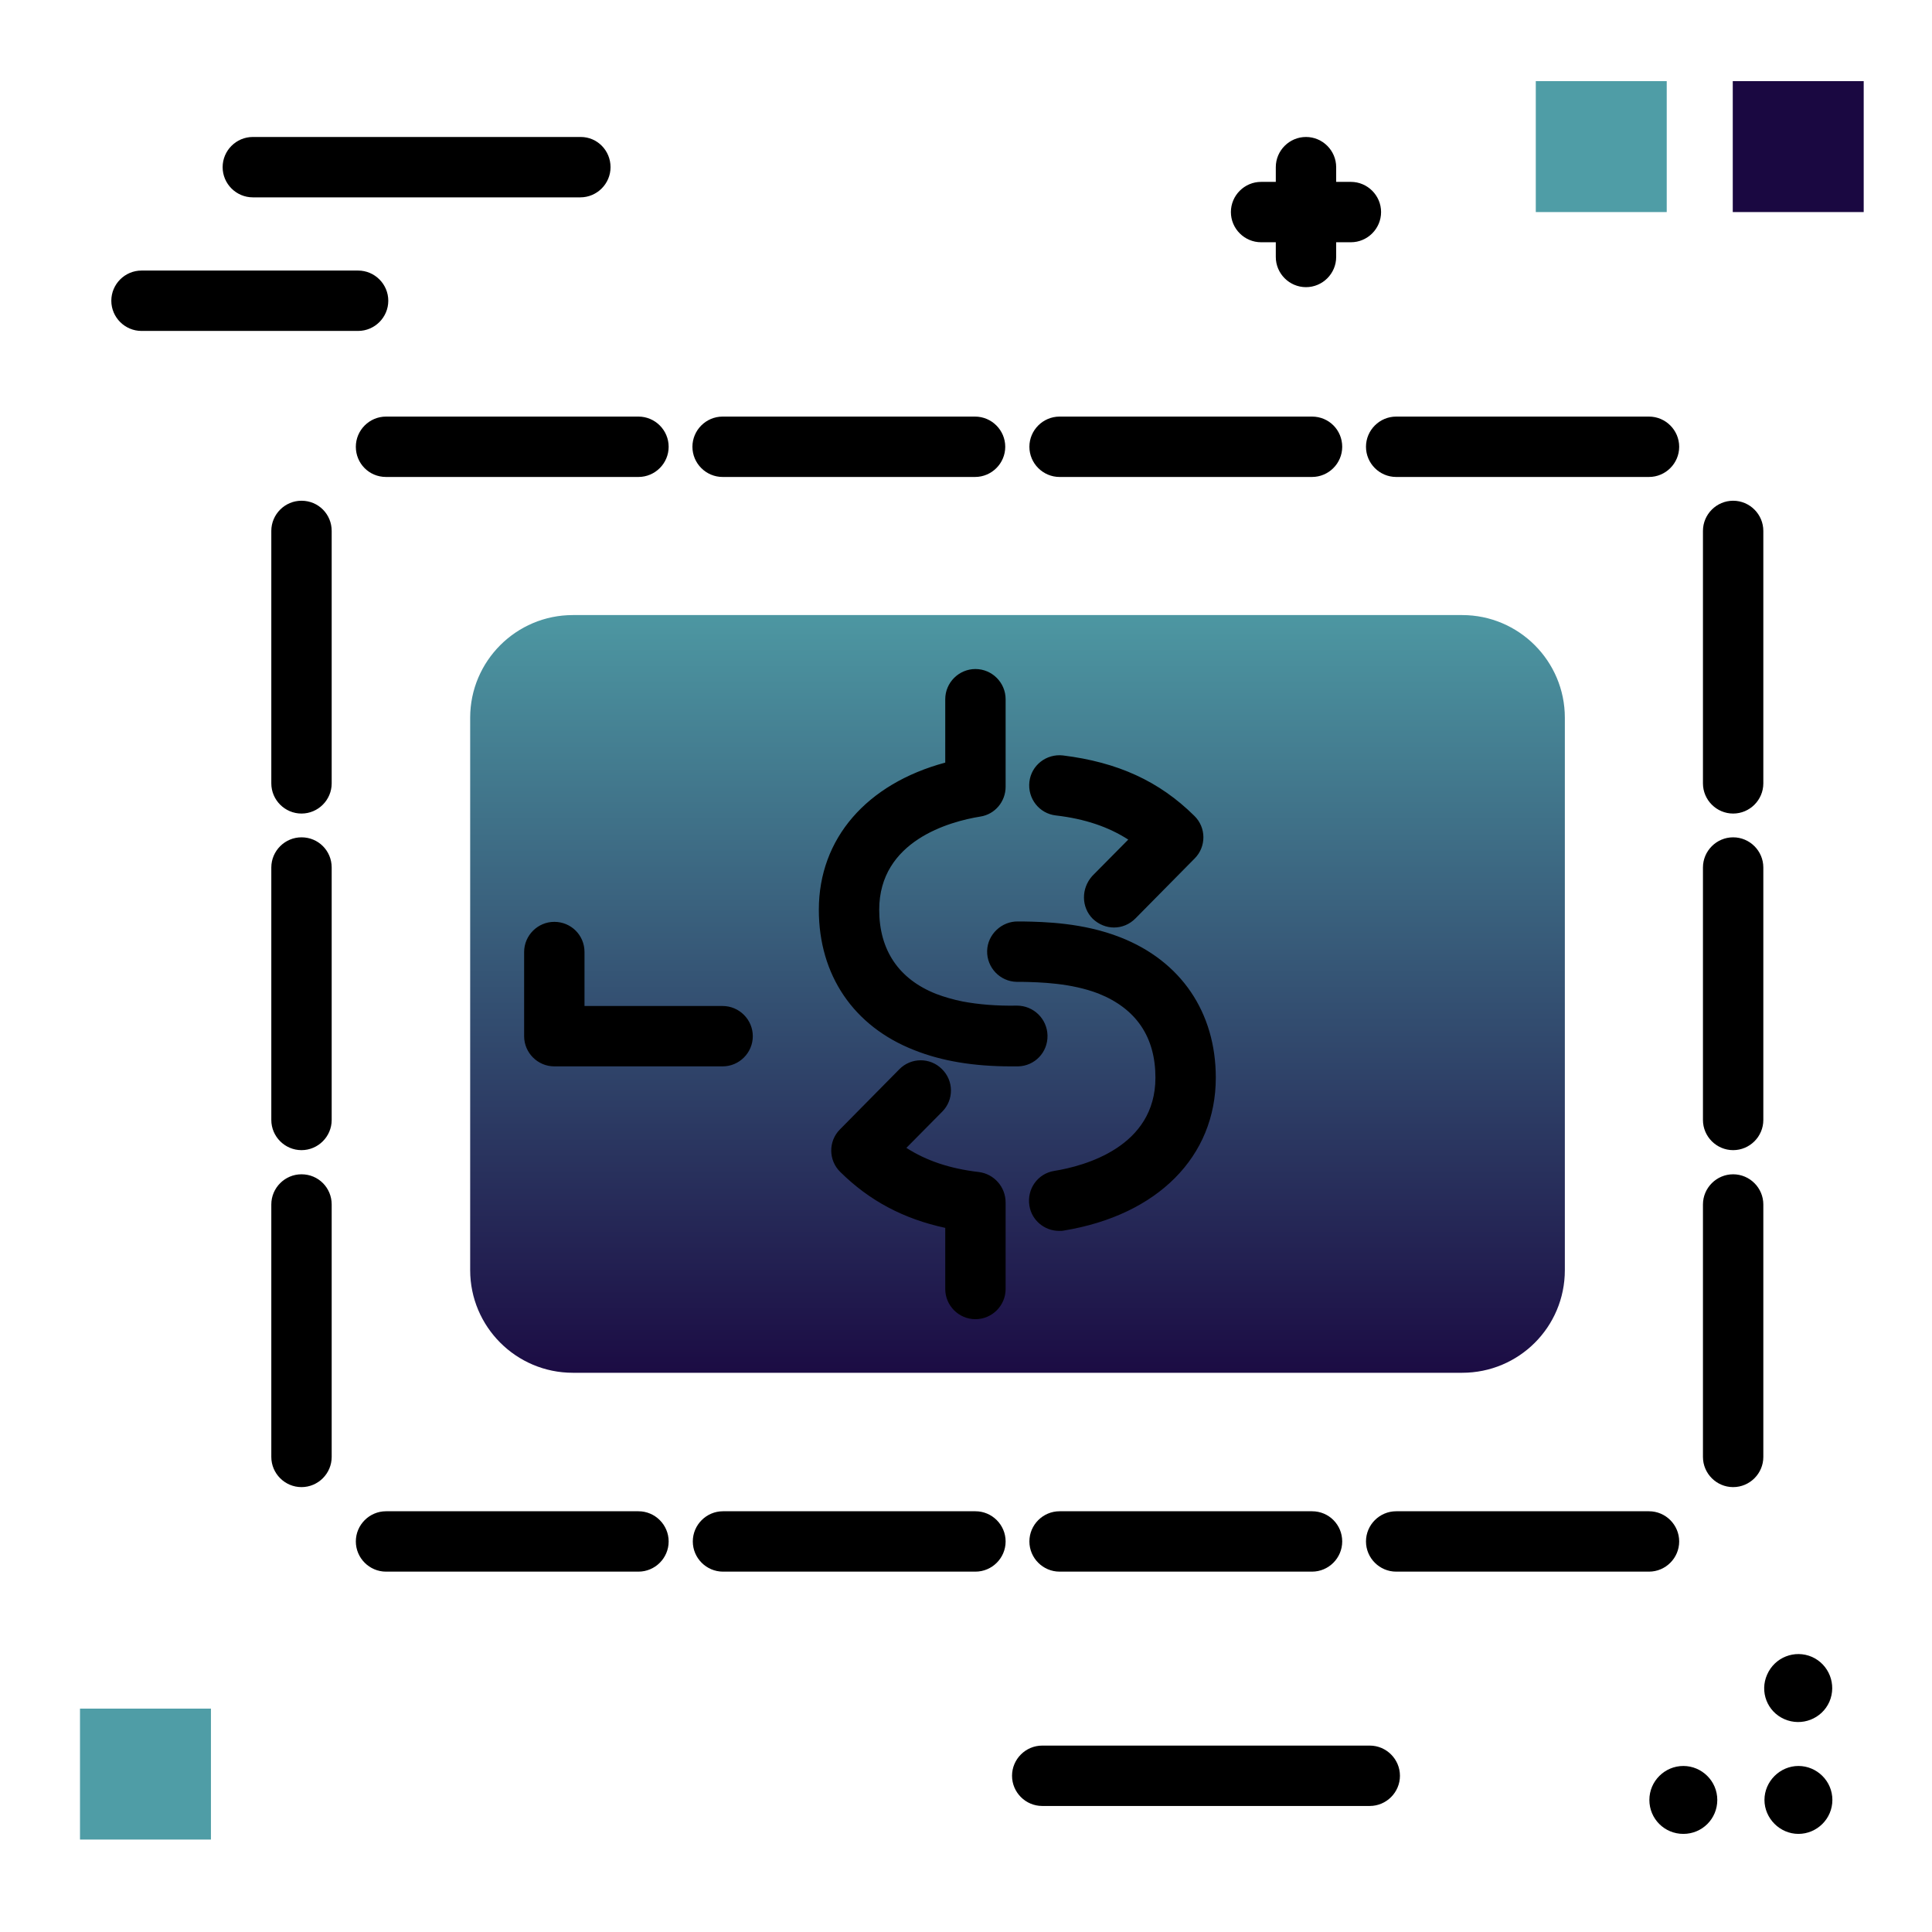
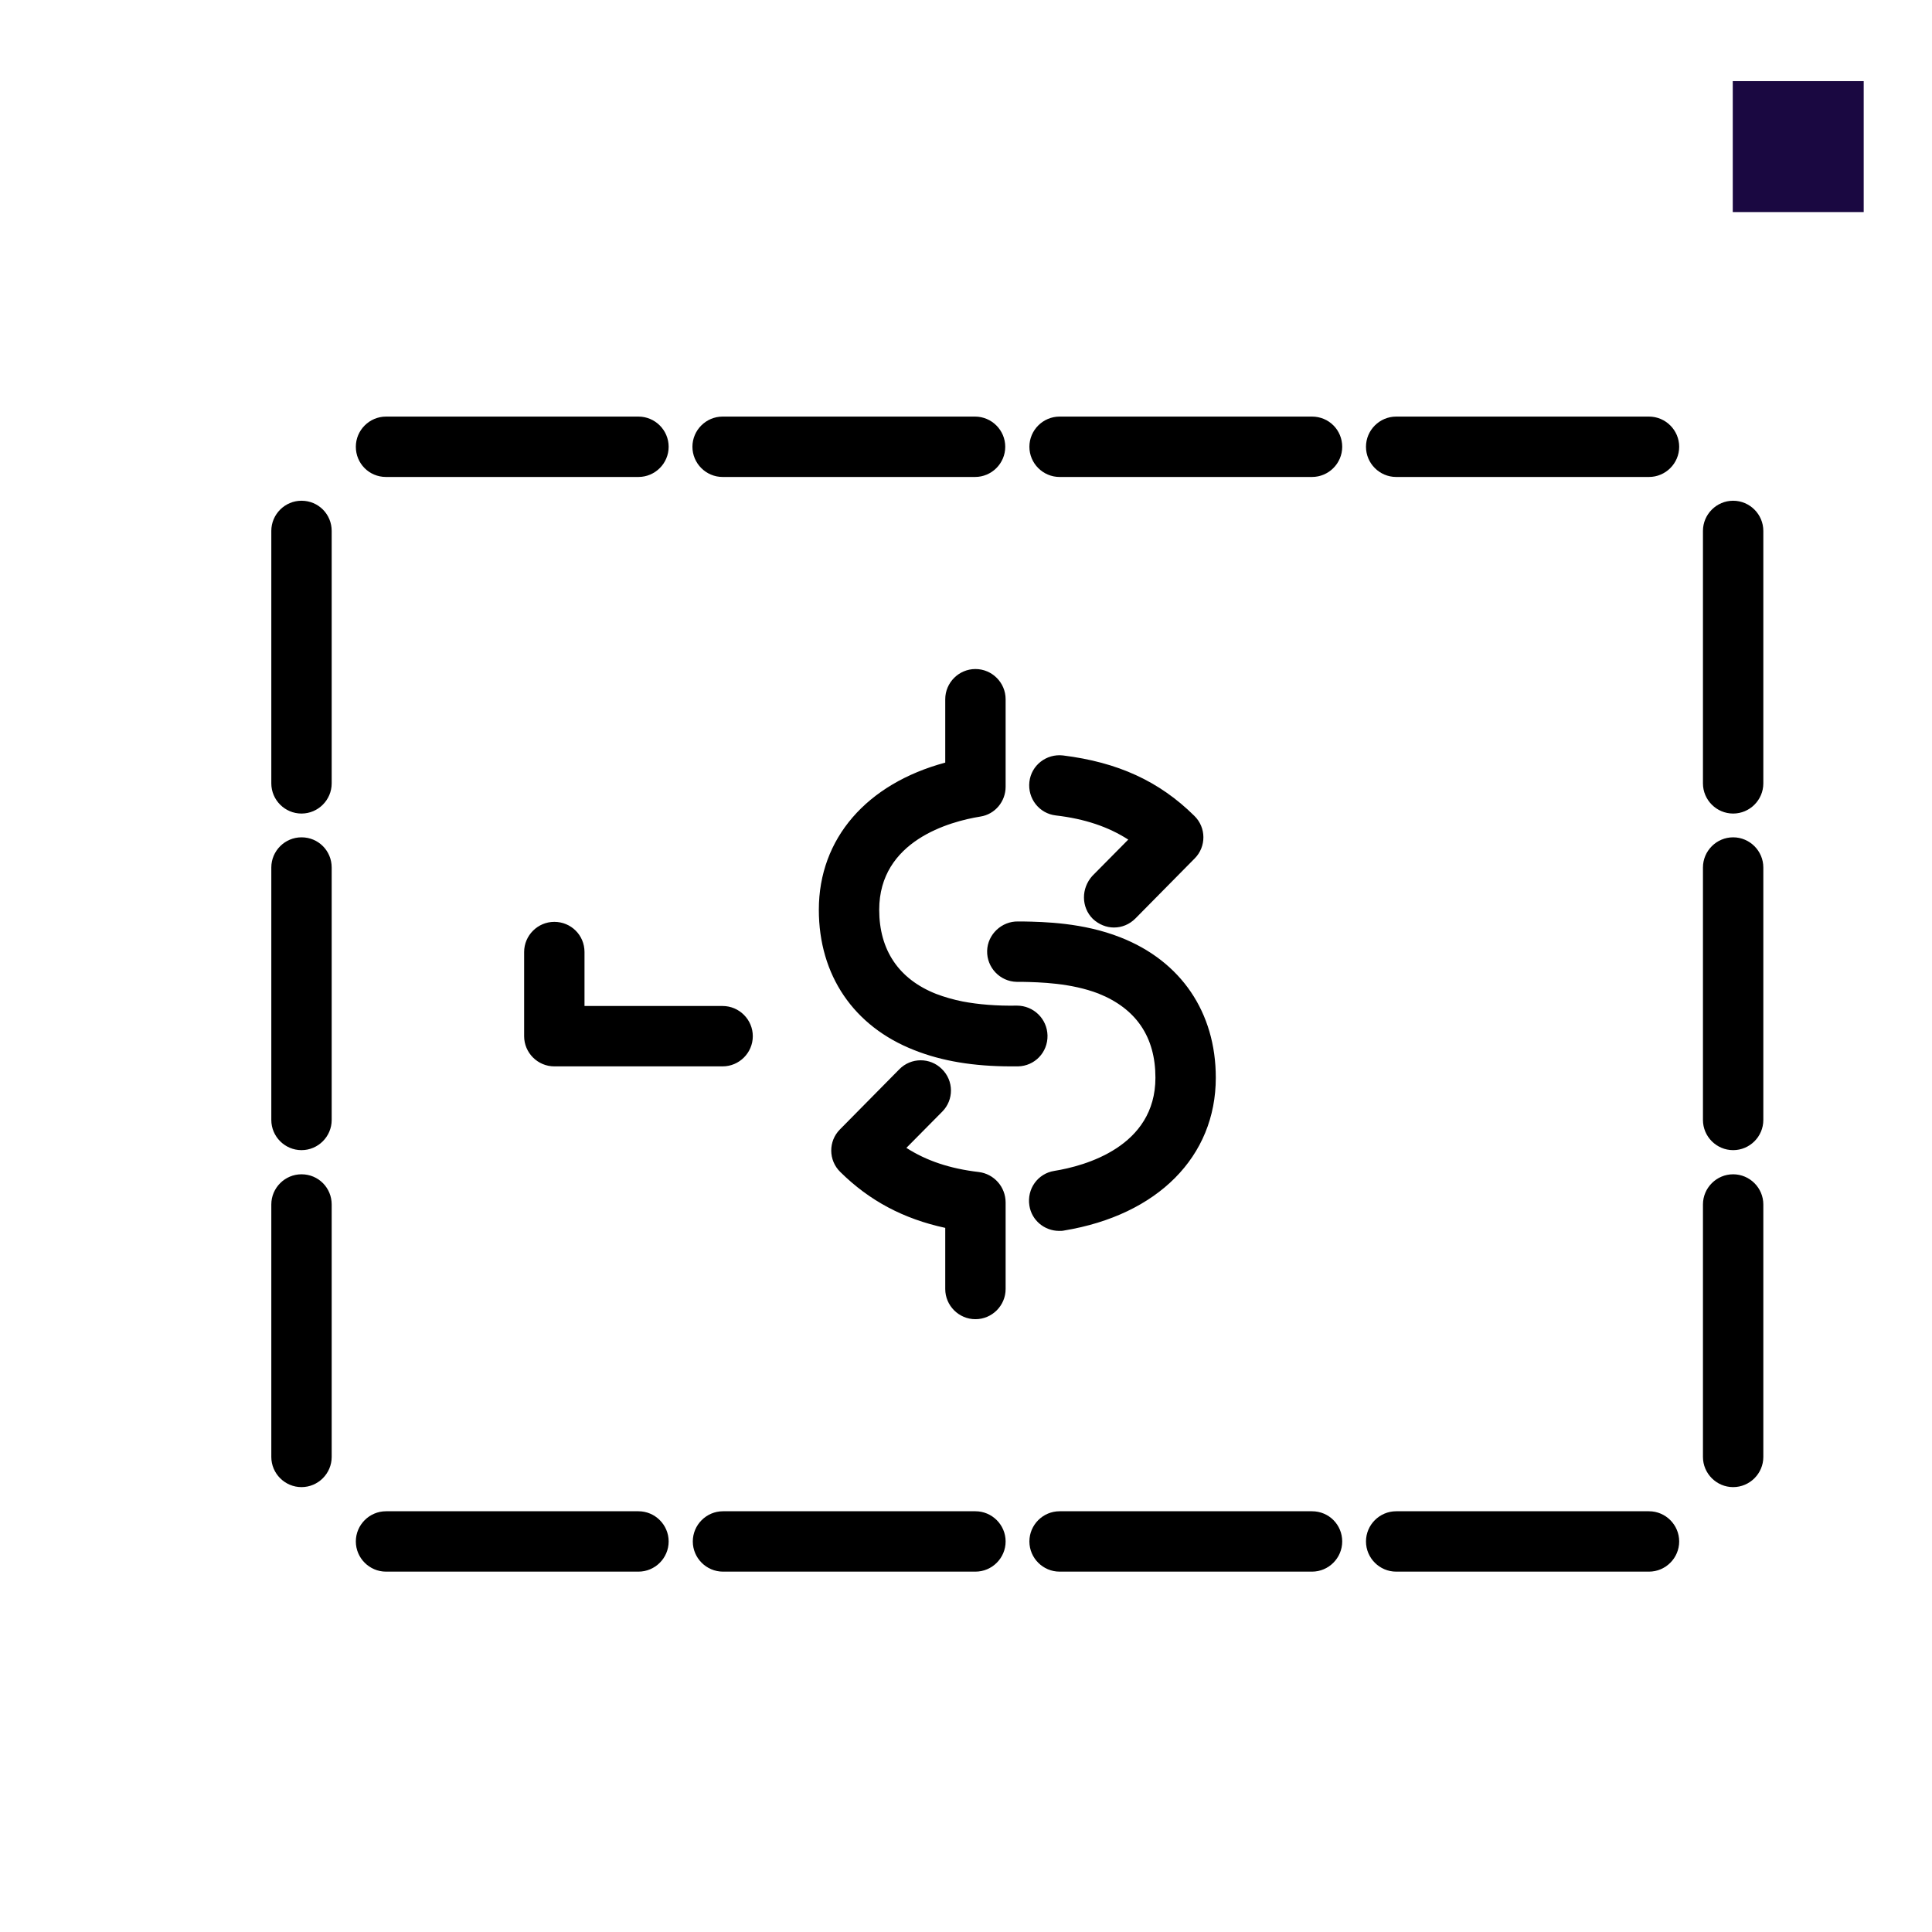
<svg xmlns="http://www.w3.org/2000/svg" id="Layer_1_coupon" x="0px" y="0px" viewBox="0 0 512 512" xml:space="preserve" width="512" height="512">
  <defs>
    <linearGradient id="SVGID_1_coupon" gradientUnits="userSpaceOnUse" x1="269.628" y1="369.011" x2="269.628" y2="154.148" class="gradient-element">
      <stop offset="0" class="primary-color-gradient" style="stop-color: #1A0841" />
      <stop offset="1" class="secondary-color-gradient" style="stop-color: #4F9DA6" />
    </linearGradient>
    <linearGradient id="SVGID_1_coupon" gradientUnits="userSpaceOnUse" x1="269.628" y1="369.011" x2="269.628" y2="154.148" class="gradient-element">
      <stop offset="0" class="primary-color-gradient" style="stop-color: #1A0841" />
      <stop offset="1" class="secondary-color-gradient" style="stop-color: #4F9DA6" />
    </linearGradient>
  </defs>
-   <path d="M485.6,477c0,5-4.1,9-9,9s-9-4.1-9-9s4.1-9,9-9S485.6,472,485.6,477z M446.1,468c-4.9,0-9,4-9,9s4,9,9,9s9-4,9-9 S451,468,446.1,468z M472.9,455.6c4.6,2,9.9-0.1,11.9-4.6c2-4.6-0.1-9.9-4.6-11.9c-4.6-2-9.9,0.1-11.9,4.7 C466.3,448.3,468.3,453.6,472.9,455.6z M94.9,71.7H37.5c-4.4,0-8,3.6-8,8s3.6,8,8,8h57.4c4.4,0,8-3.6,8-8S99.3,71.7,94.9,71.7z M153.9,36.3H67c-4.4,0-8,3.6-8,8s3.6,8,8,8h86.8c4.4,0,8-3.6,8-8S158.3,36.3,153.9,36.3z M363,462.6h-86.8c-4.4,0-8,3.6-8,8 s3.6,8,8,8H363c4.4,0,8-3.6,8-8S367.4,462.6,363,462.6z M334.2,64.2h3.9v3.9c0,4.4,3.6,8,8,8s8-3.6,8-8v-3.9h3.9c4.4,0,8-3.6,8-8 s-3.6-8-8-8h-3.9v-3.9c0-4.4-3.6-8-8-8s-8,3.6-8,8v3.9h-3.9c-4.4,0-8,3.6-8,8S329.8,64.2,334.2,64.2z" />
  <g>
-     <path fill="#4F9DA6" class="secondary-color dark-color" d="M55.9,487.5H21.2v-34.7h34.7V487.5z" />
    <path fill="#1A0841" class="primary-color accent-color" d="M493.9,56.2h-34.7V21.5h34.7V56.2z" />
-     <path fill="#4F9DA6" class="secondary-color dark-color" d="M441.7,56.2h-34.7V21.5h34.7V56.2z" />
  </g>
  <linearGradient id="SVGID_1_coupon" gradientUnits="userSpaceOnUse" x1="269.628" y1="369.011" x2="269.628" y2="154.148" class="gradient-element">
    <stop offset="0" class="primary-color-gradient" style="stop-color: #1A0841" />
    <stop offset="1" class="secondary-color-gradient" style="stop-color: #4F9DA6" />
  </linearGradient>
-   <path fill="url(&quot;#SVGID_1_coupon&quot;)" class="secondary-color accent-color" d="M387.5,363.8H151.8c-15,0-27.2-12.2-27.2-27.2V190.2c0-15,12.2-27.2,27.2-27.2h235.7 c15,0,27.2,12.2,27.2,27.2v146.4C414.7,351.7,402.5,363.8,387.5,363.8z" />
  <path d="M94.3,118.4c0-4.4,3.6-8,8-8h66.9c4.4,0,8,3.6,8,8s-3.6,8-8,8h-66.9C97.8,126.4,94.3,122.8,94.3,118.4z M79.9,311.2 c-4.4,0-8,3.6-8,8v66.9c0,4.4,3.6,8,8,8s8-3.6,8-8v-66.9C87.9,314.8,84.4,311.2,79.9,311.2z M79.9,132.7c-4.4,0-8,3.6-8,8v66.9 c0,4.4,3.6,8,8,8s8-3.6,8-8v-66.9C87.9,136.3,84.4,132.7,79.9,132.7z M79.9,221.9c-4.4,0-8,3.6-8,8v66.9c0,4.4,3.6,8,8,8s8-3.6,8-8 v-66.9C87.9,225.5,84.4,221.9,79.9,221.9z M289.6,243.5c1.6,1.5,3.6,2.3,5.6,2.3c2.1,0,4.1-0.8,5.7-2.4l15.7-15.9 c3.1-3.1,3.1-8.2-0.1-11.3c-9.3-9.2-20.3-14.2-34.8-16c-4.4-0.5-8.4,2.6-8.9,7c-0.5,4.4,2.6,8.4,7,8.9c7.7,0.9,13.9,3,19.2,6.4 l-9.5,9.6C286.5,235.4,286.5,240.4,289.6,243.5z M261.6,252c-0.1,4.4,3.4,8.1,7.8,8.2l1.4,0c4.9,0.1,13,0.3,20.3,3.1 c10,4,15.1,11.5,15.1,22.3c0,18.3-18.7,23.4-26.8,24.7c-4.4,0.7-7.3,4.8-6.6,9.2c0.6,3.9,4,6.7,7.9,6.7c0.4,0,0.9,0,1.3-0.1 c24.8-4.1,40.2-19.6,40.2-40.5c0-17.3-9.2-30.9-25.3-37.2c-9.9-3.9-20.3-4.1-25.8-4.2l-1.3,0C265.5,244.1,261.7,247.6,261.6,252z M169.2,400.5h-66.9c-4.4,0-8,3.6-8,8s3.6,8,8,8h66.9c4.4,0,8-3.6,8-8S173.6,400.5,169.2,400.5z M146.9,244.3c-4.4,0-8,3.6-8,8v22.3 c0,4.4,3.6,8,8,8h44.6c4.4,0,8-3.6,8-8s-3.6-8-8-8h-36.6v-14.3C154.9,247.8,151.3,244.3,146.9,244.3z M191.5,126.4h66.9 c4.4,0,8-3.6,8-8s-3.6-8-8-8h-66.9c-4.4,0-8,3.6-8,8S187.1,126.4,191.5,126.4z M347.7,110.4h-66.9c-4.4,0-8,3.6-8,8s3.6,8,8,8h66.9 c4.4,0,8-3.6,8-8S352.2,110.4,347.7,110.4z M459.3,221.9c-4.4,0-8,3.6-8,8v66.9c0,4.4,3.6,8,8,8s8-3.6,8-8v-66.9 C467.3,225.5,463.7,221.9,459.3,221.9z M437,110.4H370c-4.4,0-8,3.6-8,8s3.6,8,8,8H437c4.4,0,8-3.6,8-8S441.4,110.4,437,110.4z M459.3,311.2c-4.4,0-8,3.6-8,8v66.9c0,4.4,3.6,8,8,8s8-3.6,8-8v-66.9C467.3,314.8,463.7,311.2,459.3,311.2z M459.3,132.7 c-4.4,0-8,3.6-8,8v66.9c0,4.4,3.6,8,8,8s8-3.6,8-8v-66.9C467.3,136.3,463.7,132.7,459.3,132.7z M347.7,400.5h-66.9c-4.4,0-8,3.6-8,8 s3.6,8,8,8h66.9c4.4,0,8-3.6,8-8S352.2,400.5,347.7,400.5z M258.5,400.5h-66.9c-4.4,0-8,3.6-8,8s3.6,8,8,8h66.9c4.4,0,8-3.6,8-8 S262.9,400.5,258.5,400.5z M437,400.5H370c-4.4,0-8,3.6-8,8s3.6,8,8,8H437c4.4,0,8-3.6,8-8S441.4,400.5,437,400.5z M277.6,274.4 c-0.1-4.4-3.7-7.9-8.1-7.9c-5.3,0.1-10.2-0.3-14.4-1.1c-2.5-0.5-4.9-1.2-7-2c-9.9-3.9-15.1-11.6-15.1-22.3 c0-18.3,18.7-23.4,26.8-24.7c3.9-0.6,6.7-4,6.7-7.9v-23.2c0-4.4-3.6-8-8-8s-8,3.6-8,8v16.8c-20.8,5.6-33.5,20.1-33.5,39 c0,17.3,9.2,30.9,25.3,37.2c7.3,2.9,15.7,4.3,25.7,4.3c0.6,0,1.2,0,1.8,0C274.2,282.5,277.7,278.9,277.6,274.4z M259.4,310.6 c-7.7-0.9-13.9-3-19.2-6.4l9.5-9.6c3.1-3.1,3.1-8.2-0.1-11.3c-3.1-3.1-8.2-3.1-11.3,0.1l-15.7,15.9c-3.1,3.1-3.1,8.2,0.1,11.3 c7.7,7.6,16.7,12.4,27.8,14.8v16.2c0,4.4,3.6,8,8,8s8-3.6,8-8v-22.9C266.5,314.5,263.4,311.1,259.4,310.6z" />
</svg>